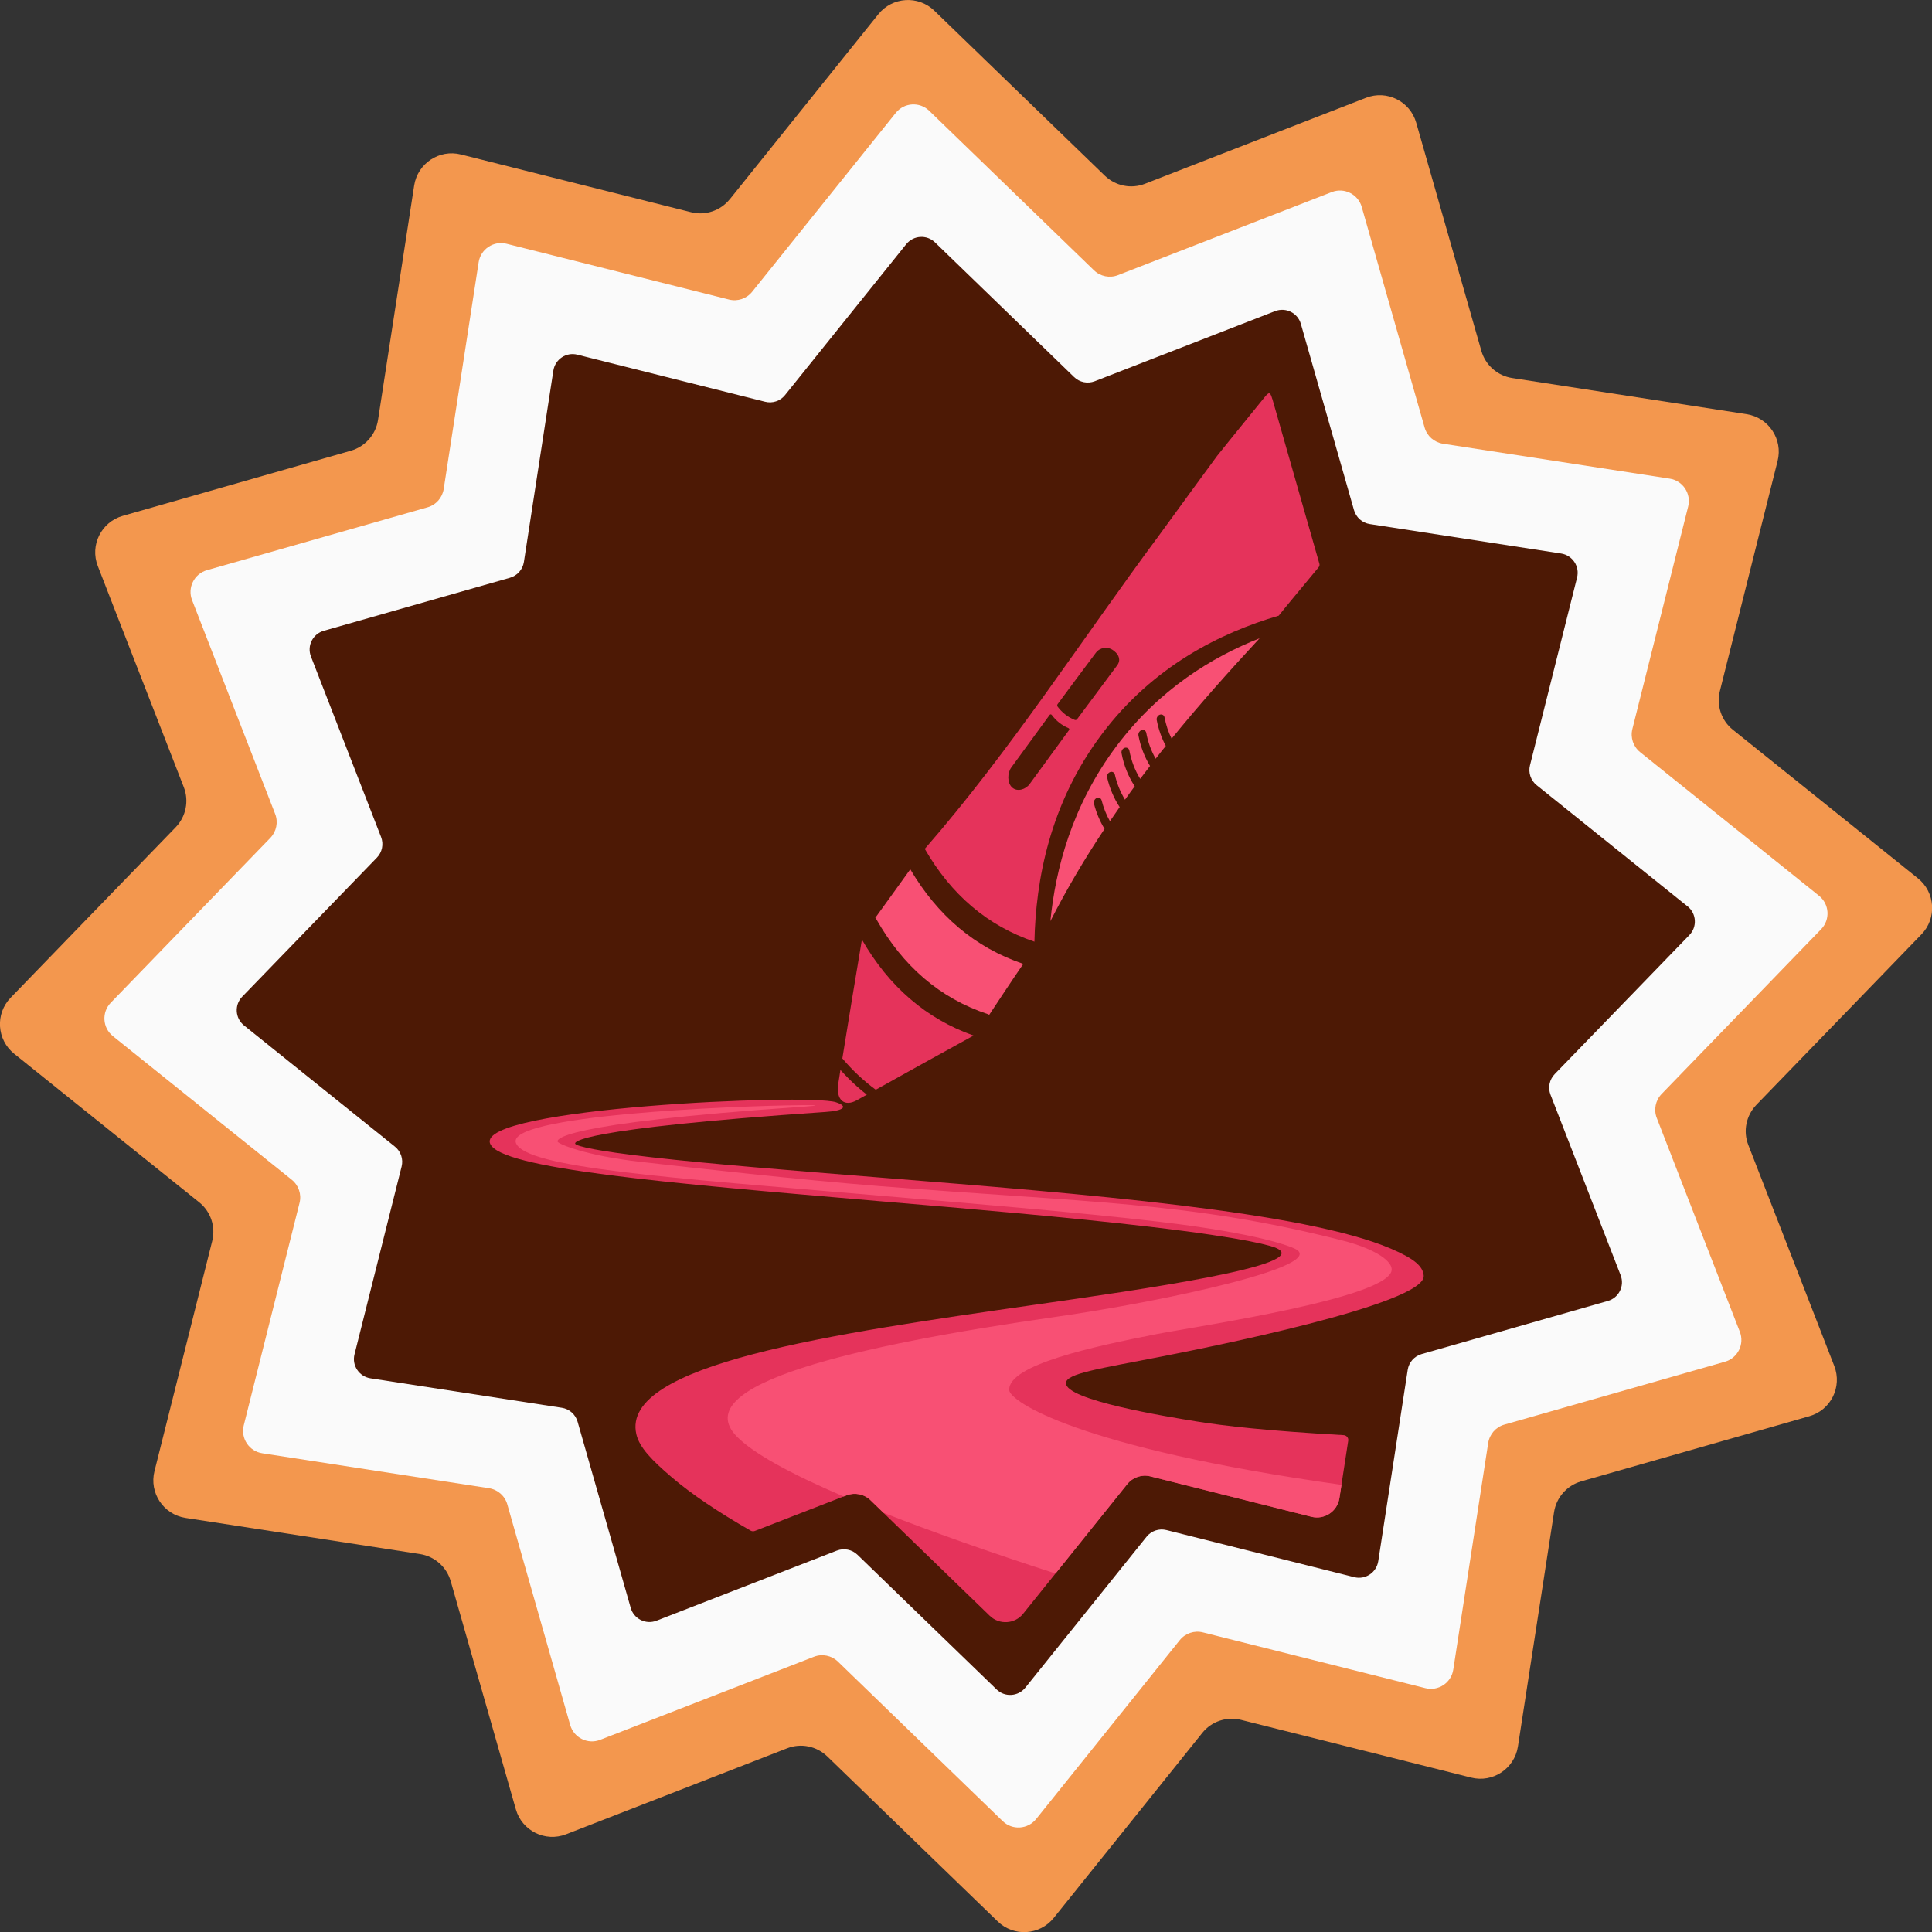
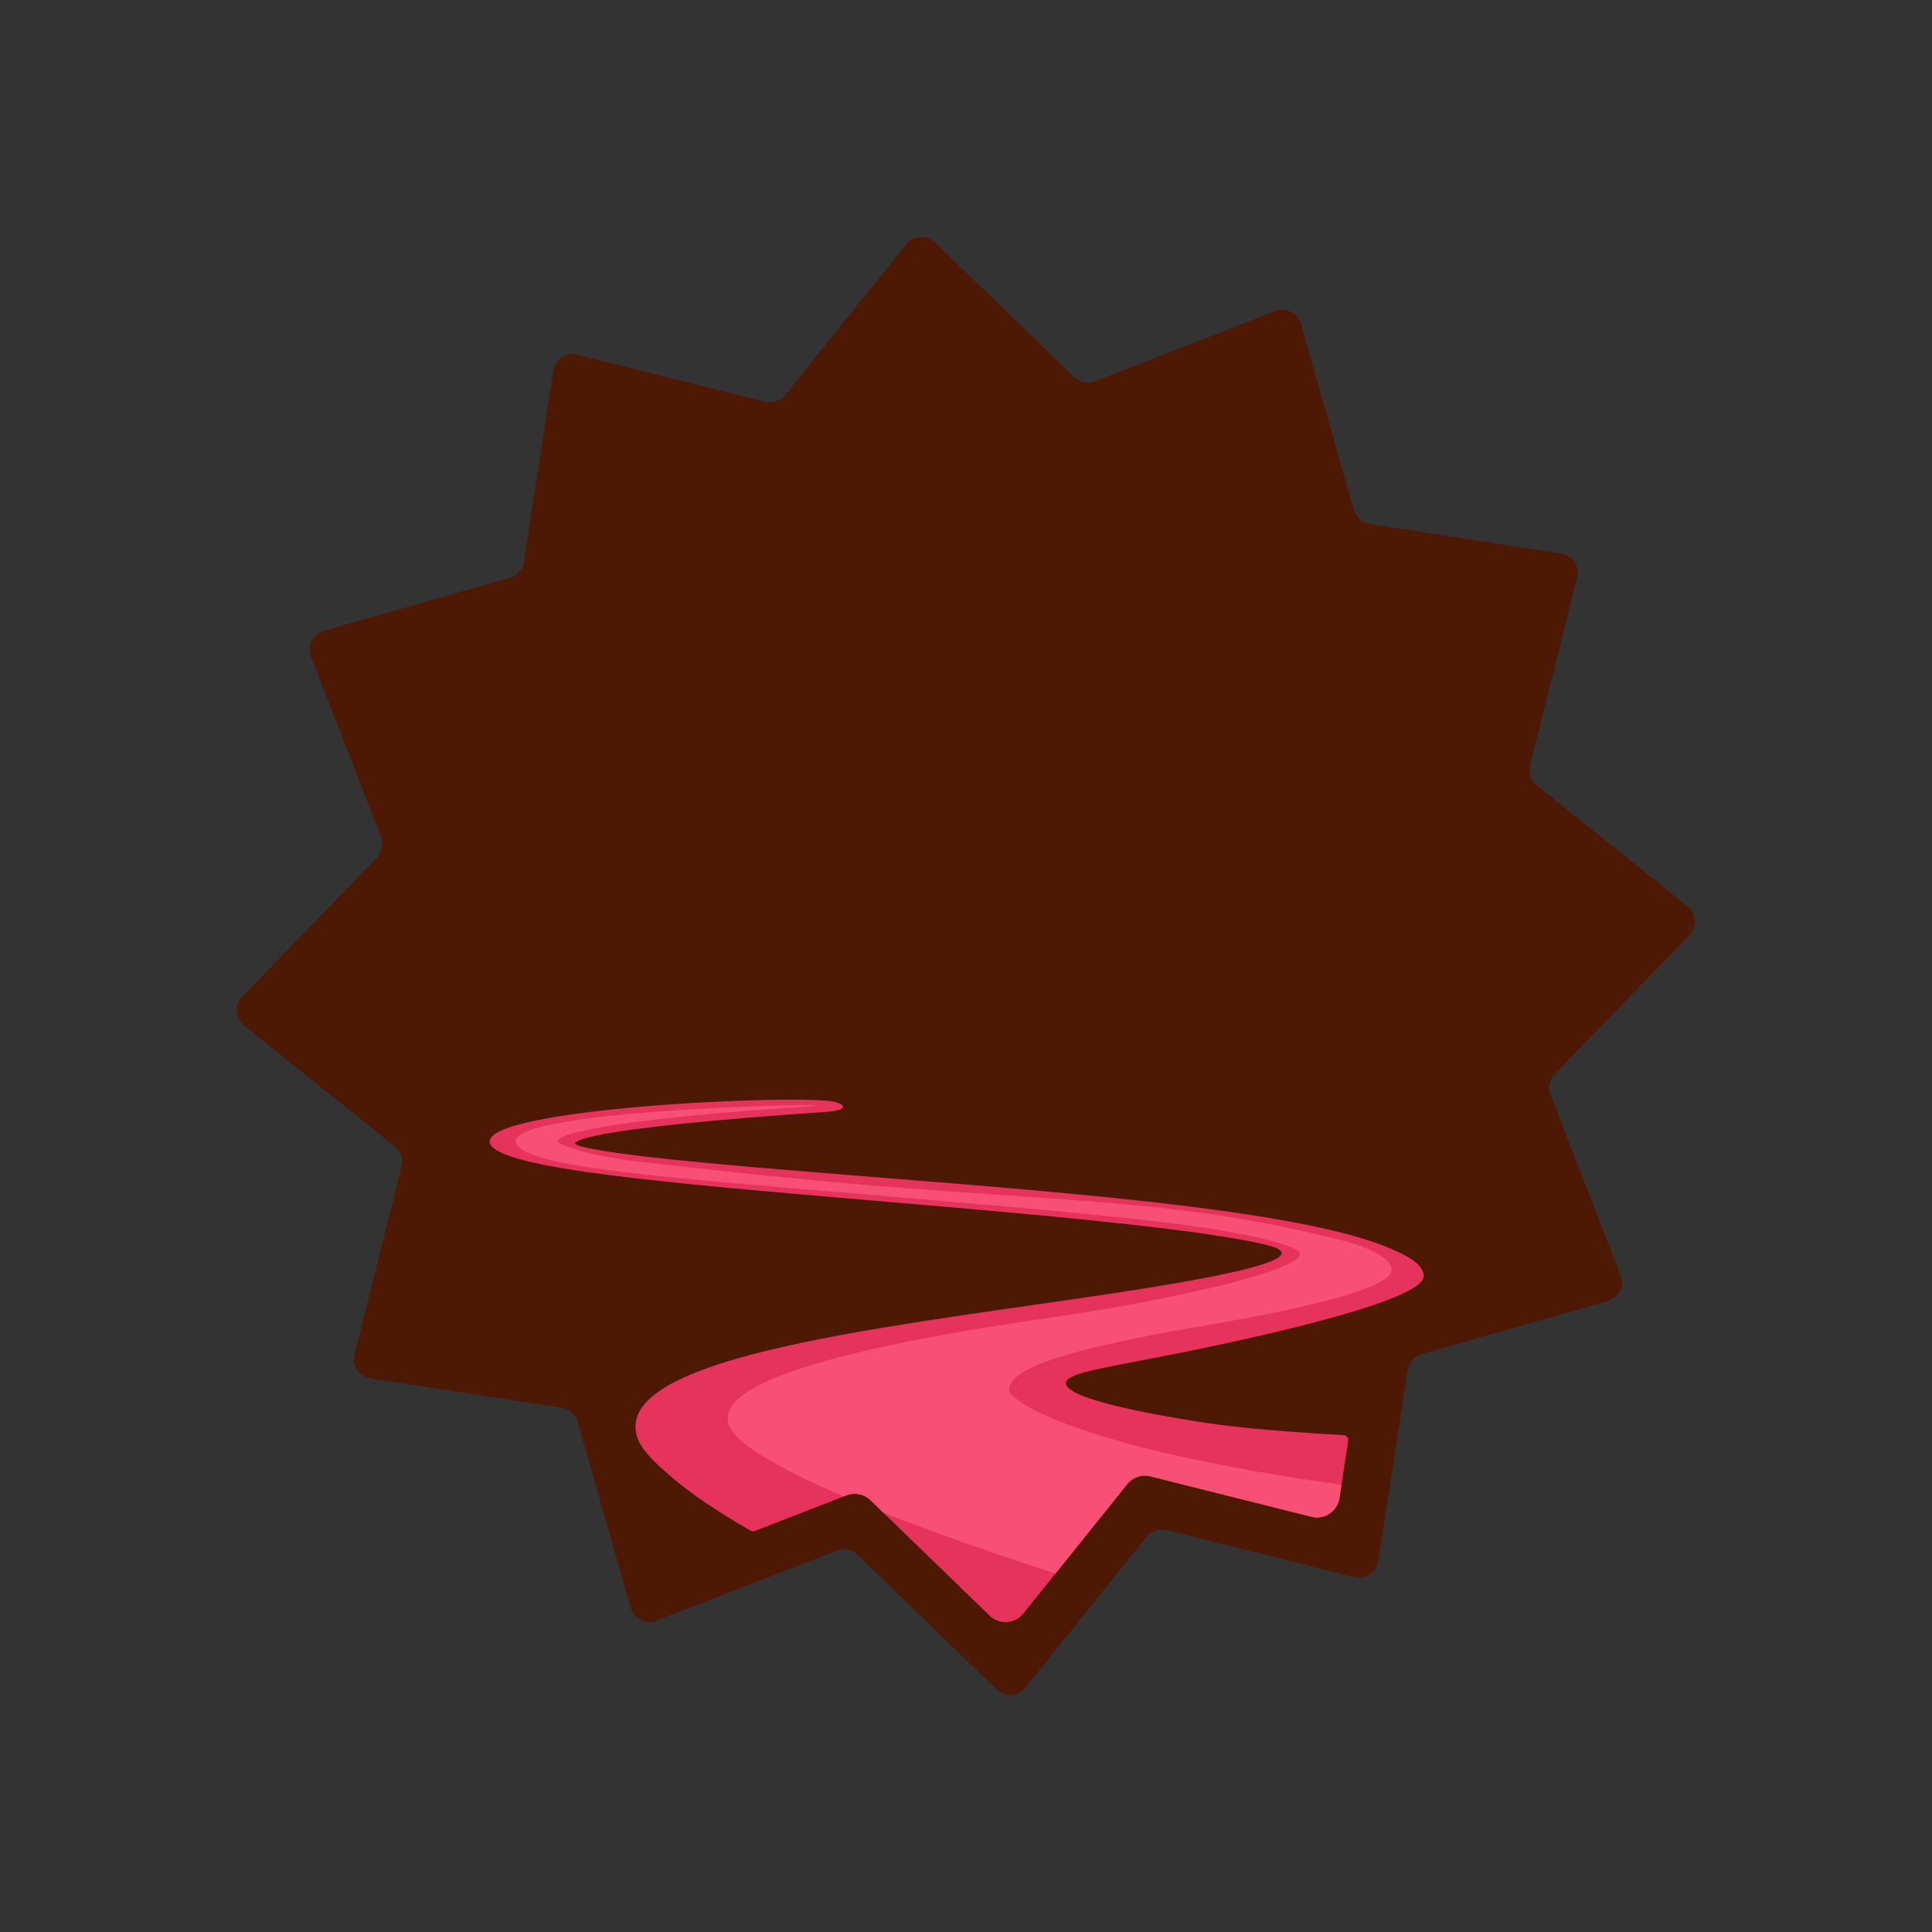
<svg xmlns="http://www.w3.org/2000/svg" id="Calque_2" data-name="Calque 2" viewBox="0 0 240 240">
  <rect x="0" y="0" width="240" height="240" fill="#333333" stroke="none" />
  <defs>
    <style>
      .cls-1 {
        fill: #f85074;
      }

      .cls-2 {
        fill: #f3974e;
      }

      .cls-3 {
        fill: #fafafa;
      }

      .cls-4 {
        fill: #e5335b;
      }

      .cls-5 {
        fill: #4d1905;
      }
    </style>
  </defs>
  <g id="Calque_1-2" data-name="Calque 1">
    <g>
-       <path class="cls-2" d="m90.66,24.74c-1.15,1.44-3.04,2.07-4.82,1.62l-17.63-4.42-10.95-2.75c-2.69-.68-5.38,1.11-5.81,3.85l-1.72,11.16-2.77,17.97c-.28,1.82-1.6,3.31-3.37,3.82l-17.48,4.99-10.86,3.1c-2.67.76-4.11,3.65-3.1,6.24l4.09,10.52,6.59,16.94c.67,1.72.27,3.66-1.01,4.99l-12.65,13.06-7.85,8.11c-1.93,1.99-1.73,5.22.44,6.96l8.8,7.07,14.18,11.38c1.44,1.15,2.07,3.04,1.62,4.82l-4.42,17.63-2.75,10.95c-.68,2.69,1.11,5.38,3.85,5.81l11.16,1.72,17.97,2.77c1.82.28,3.31,1.6,3.82,3.37l4.99,17.48,3.1,10.86c.76,2.67,3.65,4.11,6.24,3.1l10.52-4.09,16.94-6.59c1.72-.67,3.66-.27,4.99,1.01l13.06,12.65,8.11,7.85c1.99,1.93,5.22,1.73,6.96-.44l7.07-8.8,11.38-14.18c1.15-1.44,3.04-2.07,4.82-1.62l17.63,4.42,10.95,2.75c2.69.68,5.38-1.11,5.81-3.85l1.72-11.16,2.77-17.97c.28-1.82,1.6-3.31,3.37-3.82l17.48-4.99,10.86-3.1c2.67-.76,4.11-3.65,3.1-6.24l-4.09-10.52-6.59-16.94c-.67-1.72-.27-3.66,1.01-4.99l12.65-13.06,7.85-8.11c1.93-1.99,1.73-5.22-.44-6.96l-8.8-7.07-14.18-11.38c-1.44-1.15-2.07-3.04-1.62-4.82l4.42-17.63,2.75-10.95c.68-2.69-1.11-5.38-3.85-5.81l-11.16-1.72-17.97-2.77c-1.82-.28-3.31-1.6-3.82-3.37l-4.99-17.48-3.1-10.86c-.76-2.67-3.65-4.11-6.24-3.1l-10.52,4.09-16.94,6.59c-1.72.67-3.66.27-4.99-1.01L116.07,1.33c-1.99-1.93-5.22-1.73-6.96.44l-18.45,22.98Z" />
-       <path class="cls-3" d="m124.56,226.23l-20.47-19.82c-.79-.76-1.95-1-2.98-.6l-26.56,10.32c-1.54.6-3.27-.26-3.72-1.85l-7.81-27.4c-.3-1.06-1.19-1.84-2.28-2.01l-28.16-4.34c-1.64-.25-2.7-1.86-2.3-3.46l6.93-27.64c.27-1.07-.11-2.19-.97-2.88l-22.22-17.84c-1.29-1.04-1.41-2.96-.26-4.15l19.82-20.47c.76-.79,1-1.95.6-2.98l-10.32-26.56c-.6-1.54.26-3.27,1.85-3.72l27.4-7.81c1.06-.3,1.84-1.19,2.01-2.28l4.34-28.16c.25-1.64,1.86-2.7,3.46-2.3l27.64,6.93c1.07.27,2.19-.11,2.88-.97l17.84-22.22c1.04-1.29,2.96-1.41,4.15-.26l20.47,19.82c.79.76,1.95,1,2.98.6l26.56-10.32c1.54-.6,3.27.26,3.72,1.85l7.81,27.4c.3,1.06,1.19,1.84,2.28,2.01l28.16,4.34c1.64.25,2.7,1.86,2.3,3.46l-6.93,27.64c-.27,1.07.11,2.19.97,2.88l22.22,17.84c1.29,1.04,1.41,2.96.26,4.15l-19.82,20.47c-.76.79-1,1.95-.6,2.98l10.32,26.56c.6,1.54-.26,3.27-1.85,3.72l-27.4,7.81c-1.06.3-1.84,1.19-2.01,2.28l-4.34,28.16c-.25,1.64-1.86,2.7-3.46,2.3l-27.64-6.93c-1.07-.27-2.19.11-2.88.97l-17.84,22.22c-1.04,1.29-2.96,1.41-4.15.26Z" />
      <path class="cls-5" d="m209.64,112.6l-18.75-15.06c-.74-.59-1.06-1.56-.83-2.47l5.85-23.33c.35-1.38-.57-2.76-1.98-2.98l-23.77-3.66c-.93-.14-1.7-.82-1.96-1.73l-6.6-23.13c-.39-1.37-1.87-2.1-3.2-1.59l-22.41,8.71c-.88.34-1.88.14-2.56-.52l-17.28-16.73c-1.02-.99-2.67-.89-3.57.22l-15.06,18.75c-.59.74-1.56,1.06-2.47.83l-23.33-5.85c-1.38-.35-2.76.57-2.98,1.98l-3.66,23.77c-.14.93-.82,1.7-1.73,1.96l-23.13,6.59c-1.37.39-2.11,1.87-1.59,3.2l8.71,22.42c.34.88.14,1.88-.52,2.56l-16.73,17.27c-.99,1.02-.89,2.67.22,3.57l18.75,15.06c.74.59,1.06,1.56.83,2.47l-5.85,23.33c-.35,1.38.57,2.76,1.98,2.98l23.77,3.66c.93.14,1.7.82,1.96,1.73l6.6,23.13c.39,1.37,1.87,2.1,3.2,1.59l22.41-8.71c.88-.34,1.88-.14,2.56.52l17.28,16.73c1.02.99,2.67.89,3.57-.22l15.06-18.75c.59-.74,1.56-1.06,2.47-.83l23.33,5.85c1.38.35,2.76-.57,2.98-1.98l3.66-23.77c.14-.93.82-1.7,1.73-1.96l23.13-6.6c1.37-.39,2.11-1.87,1.59-3.2l-8.71-22.42c-.34-.88-.14-1.88.52-2.56l16.73-17.27c.99-1.02.89-2.67-.22-3.57Z" />
      <path class="cls-4" d="m132.42,171.81c-.07,2.13,12.55,4.17,16.24,4.77,3.38.55,8.83,1.17,18.25,1.7.36.02.63.34.57.7l-.84,5.47-.26,1.67c-.26,1.64-1.86,2.7-3.47,2.3l-20.01-5.02c-1.07-.27-2.19.11-2.88.97l-8.91,11.1-4.01,4.99c-1.03,1.29-2.96,1.41-4.15.26l-13.21-12.8-1.61-1.56c-.78-.76-1.93-.99-2.95-.61l-.39.15-11.02,4.28c-.17.07-.37.05-.53-.04-4.05-2.32-7.35-4.54-9.78-6.62-2.47-2.11-4.03-3.7-4.41-5.35-2.03-8.72,24.32-12.48,49.44-16.08,13.52-1.93,34.48-4.93,30.13-7.02-.54-.26-3.29-1.21-15.91-2.69-9.9-1.16-22.27-2.22-33.74-3.19-26.21-2.24-46.91-4-48.09-7.14-1.68-4.43,39.51-6.23,42.95-5.13,1.58.51,1.03,1.06-1.28,1.21-31.25,2.13-31.21,3.77-31.09,3.96.19.31,2.75.91,9.49,1.67,7.34.84,17.65,1.66,28,2.49,26.05,2.08,53.02,4.24,63.85,8.87,2.98,1.28,3.96,2.21,4.06,3.35.3,3.56-27.58,9.07-32.49,10.03-7.93,1.55-11.91,2.12-11.96,3.31Z" />
      <path class="cls-1" d="m125.37,172.69c.07,1.35,8.32,7.13,41.28,11.76l-.26,1.67c-.26,1.64-1.86,2.7-3.47,2.3l-20.01-5.02c-1.07-.27-2.19.11-2.88.97l-8.91,11.1c-8.13-2.64-15.35-5.18-21.37-7.55l-1.61-1.56c-.79-.76-1.95-1-2.97-.6l-.37.14c-6.64-2.84-11.26-5.38-13.29-7.47-6.23-6.43,14.62-11.27,39.73-14.86,13.53-1.93,33.96-6.36,29.62-8.45-.55-.26-4.32-1.88-16.94-3.36-9.91-1.16-23.28-2.26-34.74-3.24-26.21-2.24-43.71-3.42-45.07-6.49-1.54-3.48,26.86-4.66,35.36-4.74,1.85-.02,2.76.02.44.18-31.24,2.12-30.75,4.18-30.63,4.37.19.3,3.46,1.71,10.21,2.48,7.34.83,19.26,2.18,29.62,3.01,26.04,2.08,38.55,1.91,57.62,6.76,3.81.97,6.05,2.39,6.15,3.54.3,3.55-24.25,7.13-29.16,8.09-7.93,1.55-18.53,3.84-18.35,6.97Z" />
-       <path class="cls-4" d="m158.05,49.57c-.26-.92-.41-.9-.97-.21-1.85,2.3-3.84,4.71-5.89,7.28-.02,0-6.06,8.28-7.19,9.84-9.68,13.04-18.55,26.86-29.12,38.97,1.62,2.82,3.57,5.22,5.84,7.15,2.27,1.93,4.87,3.4,7.78,4.38.16-7.56,1.87-17.15,8.39-25.8,6.35-8.43,14.71-12.57,21.96-14.7.69-.89,3.05-3.71,4.96-6.02.1-.12.13-.28.09-.43l-5.84-20.46Zm-25.26,41.14c-1.63,2.22-3.26,4.45-4.88,6.68-.48.67-1.49.99-2.12.48-.03-.02-.04-.04-.07-.06-.63-.58-.58-1.81-.09-2.48,1.58-2.18,3.17-4.35,4.76-6.52.08-.1.19-.09.27.01.53.72,1.24,1.28,2.05,1.62.12.05.16.17.08.27Zm5.97-8.03c-1.66,2.22-3.31,4.44-4.96,6.66-.06.09-.19.13-.29.09-.85-.34-1.58-.91-2.13-1.65-.06-.09-.07-.23,0-.31,1.58-2.14,3.16-4.26,4.75-6.38.51-.68,1.47-.81,2.15-.31l.12.09c.62.48.86,1.16.36,1.81Zm-25.71,41.4c-2.32-1.99-4.31-4.46-5.98-7.36-.82,4.88-1.63,9.8-2.43,14.76,1.25,1.48,2.64,2.78,4.15,3.89,4.01-2.24,8.06-4.48,12.15-6.73-2.94-1.04-5.58-2.56-7.89-4.56Zm-6.56,10.91c-.73-.65-1.42-1.34-2.09-2.08-.09.55-.17,1.11-.26,1.66-.33,2.05.72,2.99,2.33,2.09.41-.23.81-.45,1.21-.68-.41-.31-.8-.65-1.19-.99Z" />
-       <path class="cls-1" d="m127.12,119.74c-2.99-1.01-5.66-2.51-8-4.48-2.34-1.97-4.35-4.4-6.04-7.27-1.39,1.95-3.54,4.9-4.35,6.03.05.04.09.09.12.15,3.29,5.83,7.92,9.85,13.86,11.81.06.02.12.05.17.09.79-1.2,2.85-4.32,4.24-6.34Z" />
-       <path class="cls-1" d="m135.9,99.81c-.07-.27.09-.58.35-.68.26-.11.53.02.6.3.23.92.58,1.79,1.03,2.58.4-.59.8-1.17,1.21-1.75-.72-1.09-1.25-2.35-1.56-3.68-.06-.27.1-.57.37-.67.26-.1.53.04.59.31.25,1.12.69,2.18,1.26,3.12.4-.56.8-1.12,1.21-1.67-.8-1.2-1.36-2.61-1.64-4.11-.05-.28.12-.57.39-.66.27-.09.53.06.58.33.24,1.27.7,2.48,1.35,3.52.4-.54.81-1.07,1.22-1.6-.69-1.13-1.18-2.43-1.44-3.79-.05-.28.13-.57.39-.66.27-.09.53.06.58.33.21,1.15.61,2.24,1.17,3.22.42-.54.83-1.07,1.26-1.59-.53-.98-.91-2.08-1.13-3.22-.05-.28.13-.57.39-.66.27-.09.53.06.58.33.18.93.47,1.83.88,2.65,3.48-4.28,7.16-8.4,10.93-12.47-5.87,2.32-12.44,6.3-17.76,13.37-5.58,7.43-7.6,15.36-8.23,21.77,2.03-3.99,4.29-7.8,6.73-11.46-.58-.95-1.03-2.02-1.32-3.15Z" />
+       <path class="cls-1" d="m127.12,119.74Z" />
    </g>
  </g>
</svg>